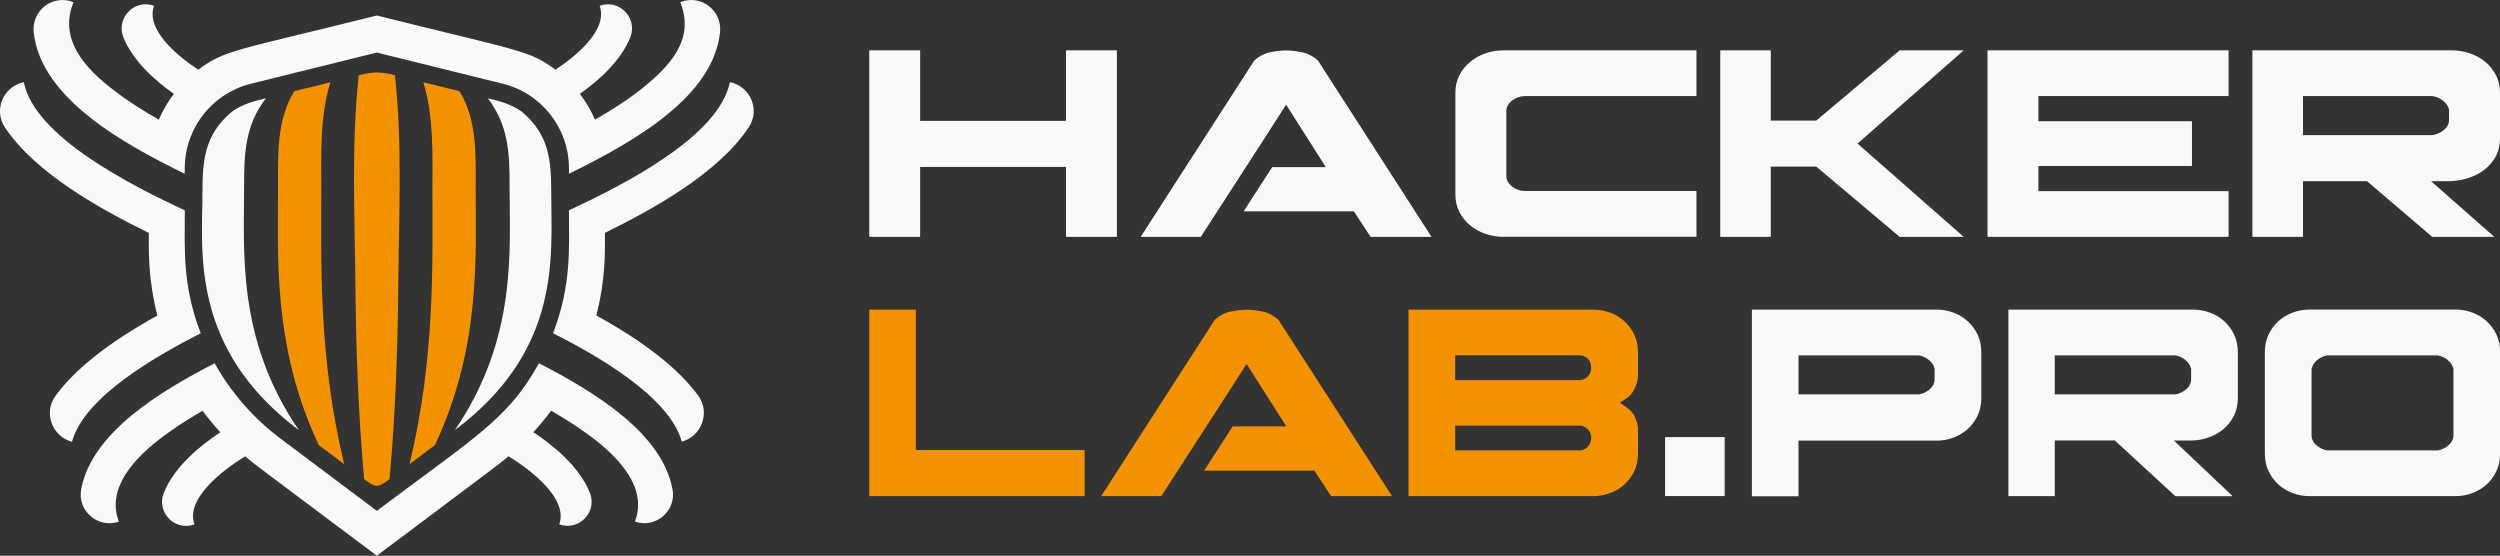
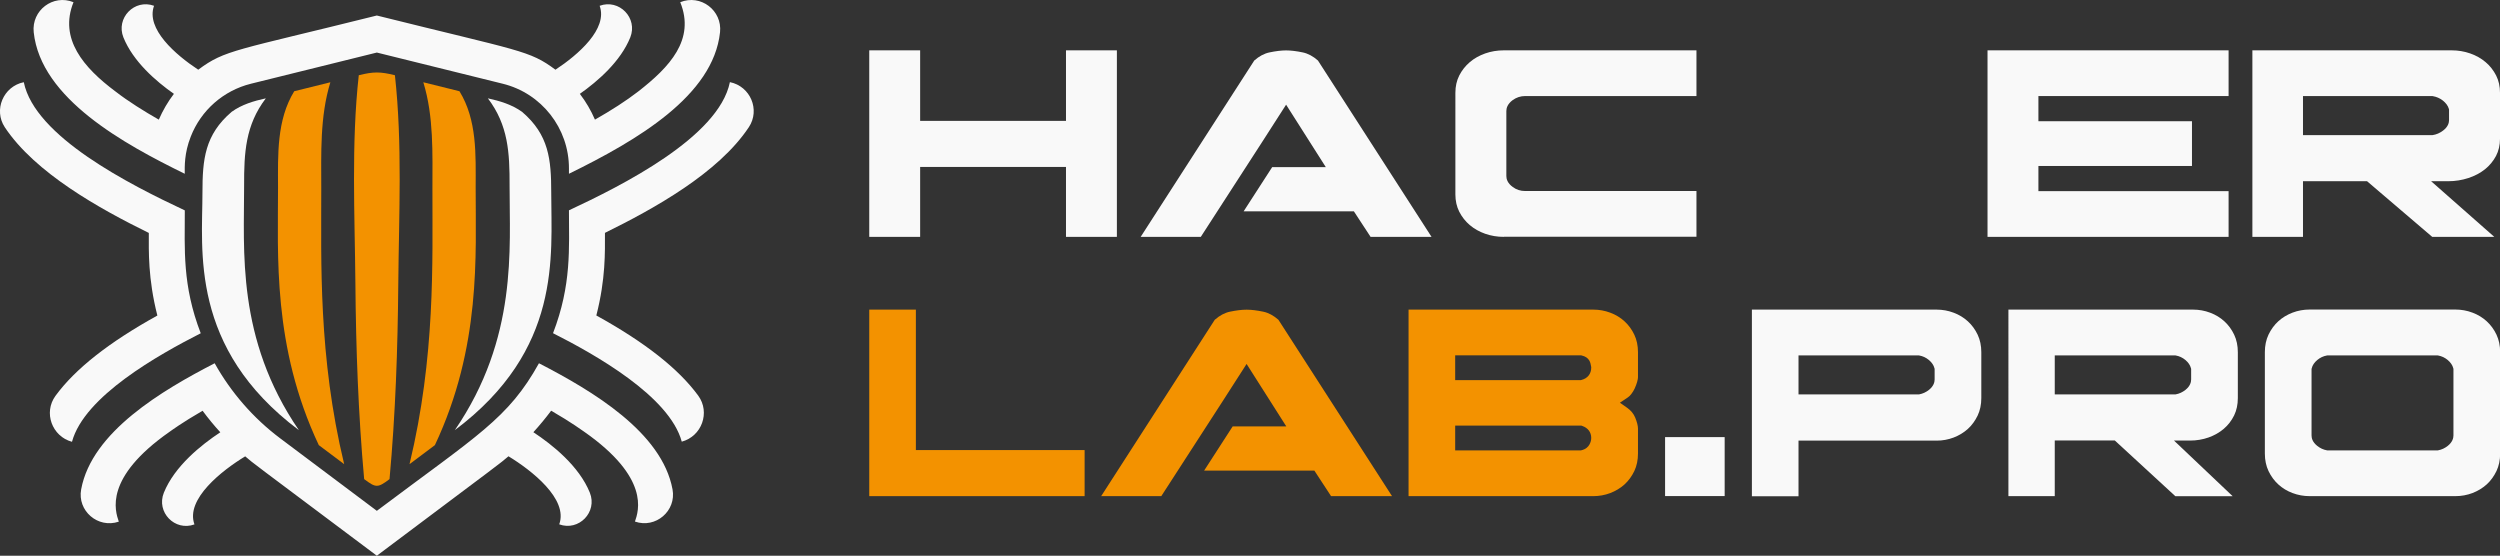
<svg xmlns="http://www.w3.org/2000/svg" version="1.1" id="Слой_1" x="0px" y="0px" viewBox="0 0 3625.5 805.9" style="enable-background:new 0 0 3625.5 805.9;" xml:space="preserve">
  <rect x="0" y="0" width="3625.5" height="805.9" fill="#333333" stroke="none" />
  <style type="text/css"> .st0{fill:#F9F9F9;} .st1{fill:#F39200;} </style>
  <path class="st0" d="M335.9,162.2c-38.9,33.3-42.3,68.8-42.3,117.3c0,82.8-19.3,225,139.8,344.3c-91.1-133.1-79.2-261.3-79.4-354.7 c-0.1-47.4,1.8-87.5,31.5-126.5C367.8,146.5,350.8,151.5,335.9,162.2z" />
  <path class="st1" d="M499.1,673.1c-37.7-156.5-33.1-293.9-33.2-399.1c0-51.5-2.1-104.9,13.2-154.7l-52.4,13 c-25.6,41.7-23.6,92.3-23.5,139.3c0.1,98.1-8.4,230.6,59.1,373.9C474.6,654.7,486.9,663.9,499.1,673.1z" />
  <path class="st1" d="M520.3,109.1c-11,99.5-5.8,202.2-4.9,302.2c0.8,94.6,4.2,189.3,12.7,283.5c17.1,12.9,19.7,12.9,36.8,0 c8.6-94.2,11.9-188.9,12.7-283.5c0.9-100,6.1-202.7-4.9-302.2C551.4,103.8,541.7,103.8,520.3,109.1z" />
  <path class="st1" d="M593.9,673.1c12.3-9.2,24.5-18.4,36.8-27.6c67.4-143.2,59-275.6,59.1-373.9c0.1-47,2.2-97.6-23.5-139.3 l-52.4-13c15.3,49.8,13.2,103.2,13.2,154.7C627,379.6,631.6,516.7,593.9,673.1z" />
  <path class="st0" d="M799.4,279.5c0-48.5-3.4-84-42.3-117.3c-14.9-10.6-31.9-15.7-49.6-19.6c29.7,39.1,31.6,79.1,31.5,126.5 c-0.2,91.1,12.2,220.9-79.4,354.7C815.3,507,799.4,371.3,799.4,279.5z" />
  <path class="st0" d="M825.1,305c0,54.7,4,107.9-23.1,178.2c61,30.8,168.9,91.5,186.7,157.3c29-7.8,41.6-42.4,23.9-66.7 c-28.7-39.2-77.7-77.6-147.8-116.3c13.7-53.5,12.5-92.3,12.5-119.8c71.4-35.2,164.6-86.8,208.7-153.3c16.7-25.2,2.2-59.3-27.5-65.3 C1042.3,199.1,900.7,269.7,825.1,305z" />
  <path class="st0" d="M267.9,252c0-10-0.9-29.5,8.7-53.8c14.9-38.3,47.5-66.9,87.4-76.8l182.5-45.2L729,121.4 c56.5,13.9,96.2,64.7,96.1,122.9v7.7c99.4-48.7,209.3-113.3,219.1-205.2c3.4-31.6-28-55.7-57.7-43.6c22,54.3-15.4,94.1-61.1,129.6 c-17.5,13.5-38.5,27-62.6,40.7c-5.7-13.3-13.1-25.9-21.9-37.4C867.2,117.6,900,89,914,54.3c11.3-28.1-16-56.3-44.4-45.9 c12.2,33.4-31.1,71-64.1,92.7c-38-28.3-50-26.5-259-78.6c-205.7,51.3-220,49.5-259,78.6c-33-21.7-76.3-59.3-64.1-92.7 C195-2,167.7,26.2,179,54.3c14,34.7,46.8,63.3,73.2,81.8c-8.8,11.5-16.1,24.1-21.9,37.4c-20.9-11.9-44.1-26.3-62.9-40.9 C121.3,98.2,85.2,56.2,106.6,3.2C77-8.9,45.5,15.1,48.9,46.8C59.1,143.2,180.8,209.3,267.9,252z" />
  <path class="st0" d="M215.8,337.8c0,26.7-1.3,65.8,12.4,119.8C158.1,496.4,109.2,534.8,80.5,574c-17.8,24.3-5.1,58.9,23.9,66.7 c17.8-66.1,125.7-126.3,186.7-157.4c-26.9-69.9-23.1-121.7-23.1-178.2C187.7,267.4,50.6,198.1,34.5,119.2 c-29.6,6-44.2,40.2-27.5,65.4C51.1,250.9,144.2,302.6,215.8,337.8z" />
  <path class="st0" d="M975.3,709.7C960,627,859.9,567.2,781.6,526.8c-44.6,80.3-88.6,104.1-235.1,214L406.1,635.5 c-38.8-29.2-71.1-66.3-94.8-108.7c-75.7,39.1-178.2,99.3-193.6,182.9c-5.8,31,24.2,57.1,54.6,46.8c-5.4-15.7-21.8-63.6,73.6-130.3 c2.2-1.5,17.9-13.2,47.9-30.5c8,10.8,16.6,21.3,25.7,31.2c-27.3,18-66.3,49-81.9,87.7c-11.3,28.1,15.9,56.3,44.4,45.9 c-13.4-36.7,40.3-78.5,73.6-98.7c13.9,11.9,2,2.5,190.9,144.1C734,665.2,722.9,674,737.4,661.7c33.3,20.2,87,62,73.6,98.7 c28.4,10.4,55.7-17.8,44.4-45.9c-15.6-38.7-54.6-69.7-81.9-87.7c9.1-10,17.7-20.4,25.8-31.2c30,17.3,45.7,29.1,47.9,30.5 c95.5,66.8,79,114.6,73.6,130.3h0.1C950.8,766.8,981.1,740.9,975.3,709.7z" />
  <polygon class="st0" points="1545.9,343.5 1545.9,242.1 1334.4,242.1 1334.4,343.5 1260.6,343.5 1260.6,73 1334.4,73 1334.4,175.3 1545.9,175.3 1545.9,73 1619.7,73 1619.7,343.5 " />
  <path class="st0" d="M2180.7,343.5c-9.3,0-18.4-1.5-26.9-4.5c-8.5-3-16-7.2-22.3-12.6c-6.3-5.3-11.4-11.8-15.3-19.4 c-3.7-7.3-5.6-15.8-5.6-25.1V134.6c0-9.4,1.9-17.8,5.6-25.1c3.8-7.5,9-14,15.3-19.4c6.3-5.4,13.9-9.6,22.3-12.6 c8.6-3,17.6-4.5,26.9-4.5h279.5v66.3h-248.6c-6.5,0-12.5,2-17.8,5.8c-7.7,5.6-9.3,11.8-9.3,15.9v94.3c0,4.2,1.6,10.3,9.3,15.9 c5.3,3.9,11.3,5.8,17.8,5.8h248.6v66.3H2180.7z" />
-   <polygon class="st0" points="2754.9,343.5 2633.9,241.6 2568,241.6 2568,343.5 2494.7,343.5 2494.7,73 2568,73 2568,174.9 2633.9,174.9 2754.9,73 2847.8,73 2693.8,208.2 2847.8,343.5 " />
  <polygon class="st0" points="2882.3,343.5 2882.3,73 3231.9,73 3231.9,139.3 2956.1,139.3 2956.1,175.8 3178.8,175.8 3178.8,240.7 2956.1,240.7 2956.1,277.2 3231.9,277.2 3231.9,343.5 " />
  <path class="st0" d="M3527.2,343.5l-94.5-80.7h-92.9v80.7h-73.4V73h289c9.3,0,18.3,1.5,26.9,4.5c8.5,3,16,7.2,22.3,12.6 c6.3,5.3,11.4,11.8,15.3,19.4c3.7,7.3,5.6,15.8,5.6,25.1v66.6c0,9.3-2,17.7-5.8,25c-4,7.5-9.4,14-16,19.3 c-6.8,5.4-14.9,9.7-24.1,12.7c-9.2,3-19,4.6-29,4.6h-25l91.6,80.7H3527.2z M3339.8,196h187.4l0.7-0.1c5.4-0.8,10.4-3,15-6.5 c7.2-5.4,8.7-11.2,8.7-15.2V159l-0.3-1.2c-1.2-4.3-4.1-8.3-8.7-12c-4.3-3.4-9.3-5.5-14.7-6.4l-0.7-0.1h-187.4V196z" />
  <polygon class="st1" points="1260.6,719.5 1260.6,449 1328.2,449 1328.2,652.7 1572.9,652.7 1572.9,719.5 " />
  <path class="st1" d="M2042.7,719.5V449h267.9c8.5,0,16.8,1.5,24.7,4.5c7.8,2.9,14.7,7.1,20.6,12.5c5.8,5.3,10.6,11.8,14.2,19.4 c3.5,7.4,5.3,15.9,5.3,25.3v36.2c0,1.2-0.2,3.4-1.2,6.9c-0.9,3.2-2.1,6.3-3.5,9.4c-1.3,2.9-3,5.6-4.9,8.1c-1.7,2.2-3.5,4-5.2,5.1 l-11.4,7.6l11.2,7.9c2.2,1.6,4.3,3.6,6.3,5.9c1.9,2.4,3.5,4.9,4.6,7.6c1.3,3.1,2.3,6.2,3.1,9.2c0.7,2.8,1,5.1,1,7v36.2 c0,9.4-1.8,17.9-5.3,25.3c-3.6,7.5-8.3,14-14.2,19.4c-5.9,5.3-12.8,9.5-20.6,12.5c-7.9,3-16.2,4.5-24.7,4.5H2042.7z M2110.3,653.2 h181.9l1-0.2c6.6-1.5,9.9-5.1,11.6-8c1.9-3.2,2.8-6.6,2.8-10c0-8.2-4.8-14.5-13-17.3l-1.4-0.5h-182.9V653.2z M2110.3,551.3h182 l1.1-0.3c8.9-2.2,14.2-8.9,14.2-17.9v-0.6l-0.1-0.6c-0.5-3.6-1.3-6.5-2.6-8.9c-2.1-3.8-5.9-6.3-11.2-7.5l-1-0.2h-182.4V551.3z" />
  <path class="st0" d="M2501.1,633.9v85.5h-86.4v-85.5H2501.1z" />
  <path class="st0" d="M2540.6,719.5V449h267.9c8.5,0,16.8,1.5,24.7,4.5c7.8,2.9,14.7,7.1,20.6,12.5c5.8,5.3,10.6,11.8,14.2,19.4 c3.5,7.4,5.3,15.9,5.3,25.3v66.6c0,9.4-1.8,17.9-5.3,25.3c-3.6,7.5-8.3,14-14.2,19.4c-5.9,5.3-12.8,9.5-20.6,12.5 c-7.9,3-16.2,4.5-24.7,4.5h-200.3v80.7H2540.6z M2608.2,572h174.2l0.8-0.1c5.1-0.9,9.9-3.1,14.3-6.6c6.7-5.4,8.1-11.2,8.1-15V535 l-0.3-1.1c-1.1-4.3-3.8-8.3-8.1-11.9c-4.1-3.4-8.8-5.6-14-6.5l-0.8-0.1h-174.2V572z" />
  <path class="st0" d="M3154.6,719.5l-87.7-80.7h-87.1v80.7h-67.2V449h267.9c8.5,0,16.8,1.5,24.7,4.5c7.8,2.9,14.7,7.1,20.6,12.5 c5.8,5.3,10.6,11.8,14.2,19.4c3.5,7.4,5.3,15.9,5.3,25.3v66.6c0,9.4-1.8,17.8-5.4,25.2c-3.7,7.5-8.7,14-14.9,19.3 c-6.3,5.4-13.7,9.6-22.1,12.6c-8.5,3-17.5,4.5-26.6,4.5h-23.6l85.1,80.7H3154.6z M2979.8,572h174.6l0.8-0.1 c5.1-0.9,9.9-3.1,14.3-6.6c6.7-5.4,8.1-11.2,8.1-15V535l-0.3-1.1c-1.1-4.3-3.8-8.3-8.1-11.9c-4.1-3.4-8.8-5.6-14-6.5l-0.8-0.1 h-174.6V572z" />
  <path class="st0" d="M3349.3,719.5c-8.5,0-16.8-1.5-24.7-4.5c-7.8-2.9-14.7-7.1-20.6-12.5c-5.8-5.3-10.6-11.8-14.2-19.4 c-3.5-7.4-5.3-15.9-5.3-25.3V510.6c0-9.4,1.8-17.9,5.3-25.3c3.6-7.5,8.3-14,14.2-19.4c5.8-5.3,12.8-9.5,20.6-12.5 c7.9-3,16.2-4.5,24.7-4.5h211.6c8.5,0,16.8,1.5,24.7,4.5c7.8,2.9,14.7,7.1,20.6,12.5c5.8,5.3,10.6,11.8,14.2,19.4 c3.5,7.4,5.3,15.9,5.3,25.3v147.2c0,9.4-1.8,17.9-5.3,25.3c-3.6,7.5-8.3,14-14.2,19.4c-5.9,5.3-12.8,9.5-20.6,12.5 c-7.9,3-16.2,4.5-24.7,4.5H3349.3z M3374.6,515.5c-5.2,0.9-9.9,3.1-14,6.5c-4.3,3.6-7.1,7.7-8.1,12l-0.3,1.1v96.4 c0,3.9,1.4,9.6,8.1,15c4.3,3.5,9.2,5.7,14.3,6.6l0.8,0.1h159.4l0.8-0.1c5.1-0.9,9.9-3.1,14.3-6.6c6.7-5.4,8.1-11.2,8.1-15V535 l-0.3-1.1c-1.1-4.3-3.8-8.3-8.1-11.9c-4.1-3.4-8.8-5.6-14-6.5l-0.8-0.1h-159.4L3374.6,515.5z" />
  <path class="st0" d="M1911.3,87.8c-7-6.2-14.4-10.2-22.1-11.8c-9.1-1.9-17.2-2.9-24.1-2.9c-6.9,0-15,1-24.1,2.9 c-7.7,1.6-15.1,5.6-22.1,11.8l-164.7,255.7h87.2l88.7-137.2l35-54.5l57.6,90.6h-77.8l-41.4,64.1h159.9l24.2,37h88.4L1911.3,87.8z" />
  <path class="st1" d="M1854,463.8c-7-6.2-14.4-10.2-22.1-11.8c-9.1-1.9-17.2-2.9-24.1-2.9c-6.9,0-15,1-24.1,2.9 c-7.7,1.6-15.1,5.6-22.1,11.8l-164.7,255.7h87.2l88.7-137.2l35-54.5l57.6,90.6h-77.8l-41.4,64.1h159.9l24.2,37h88.4L1854,463.8z" />
</svg>